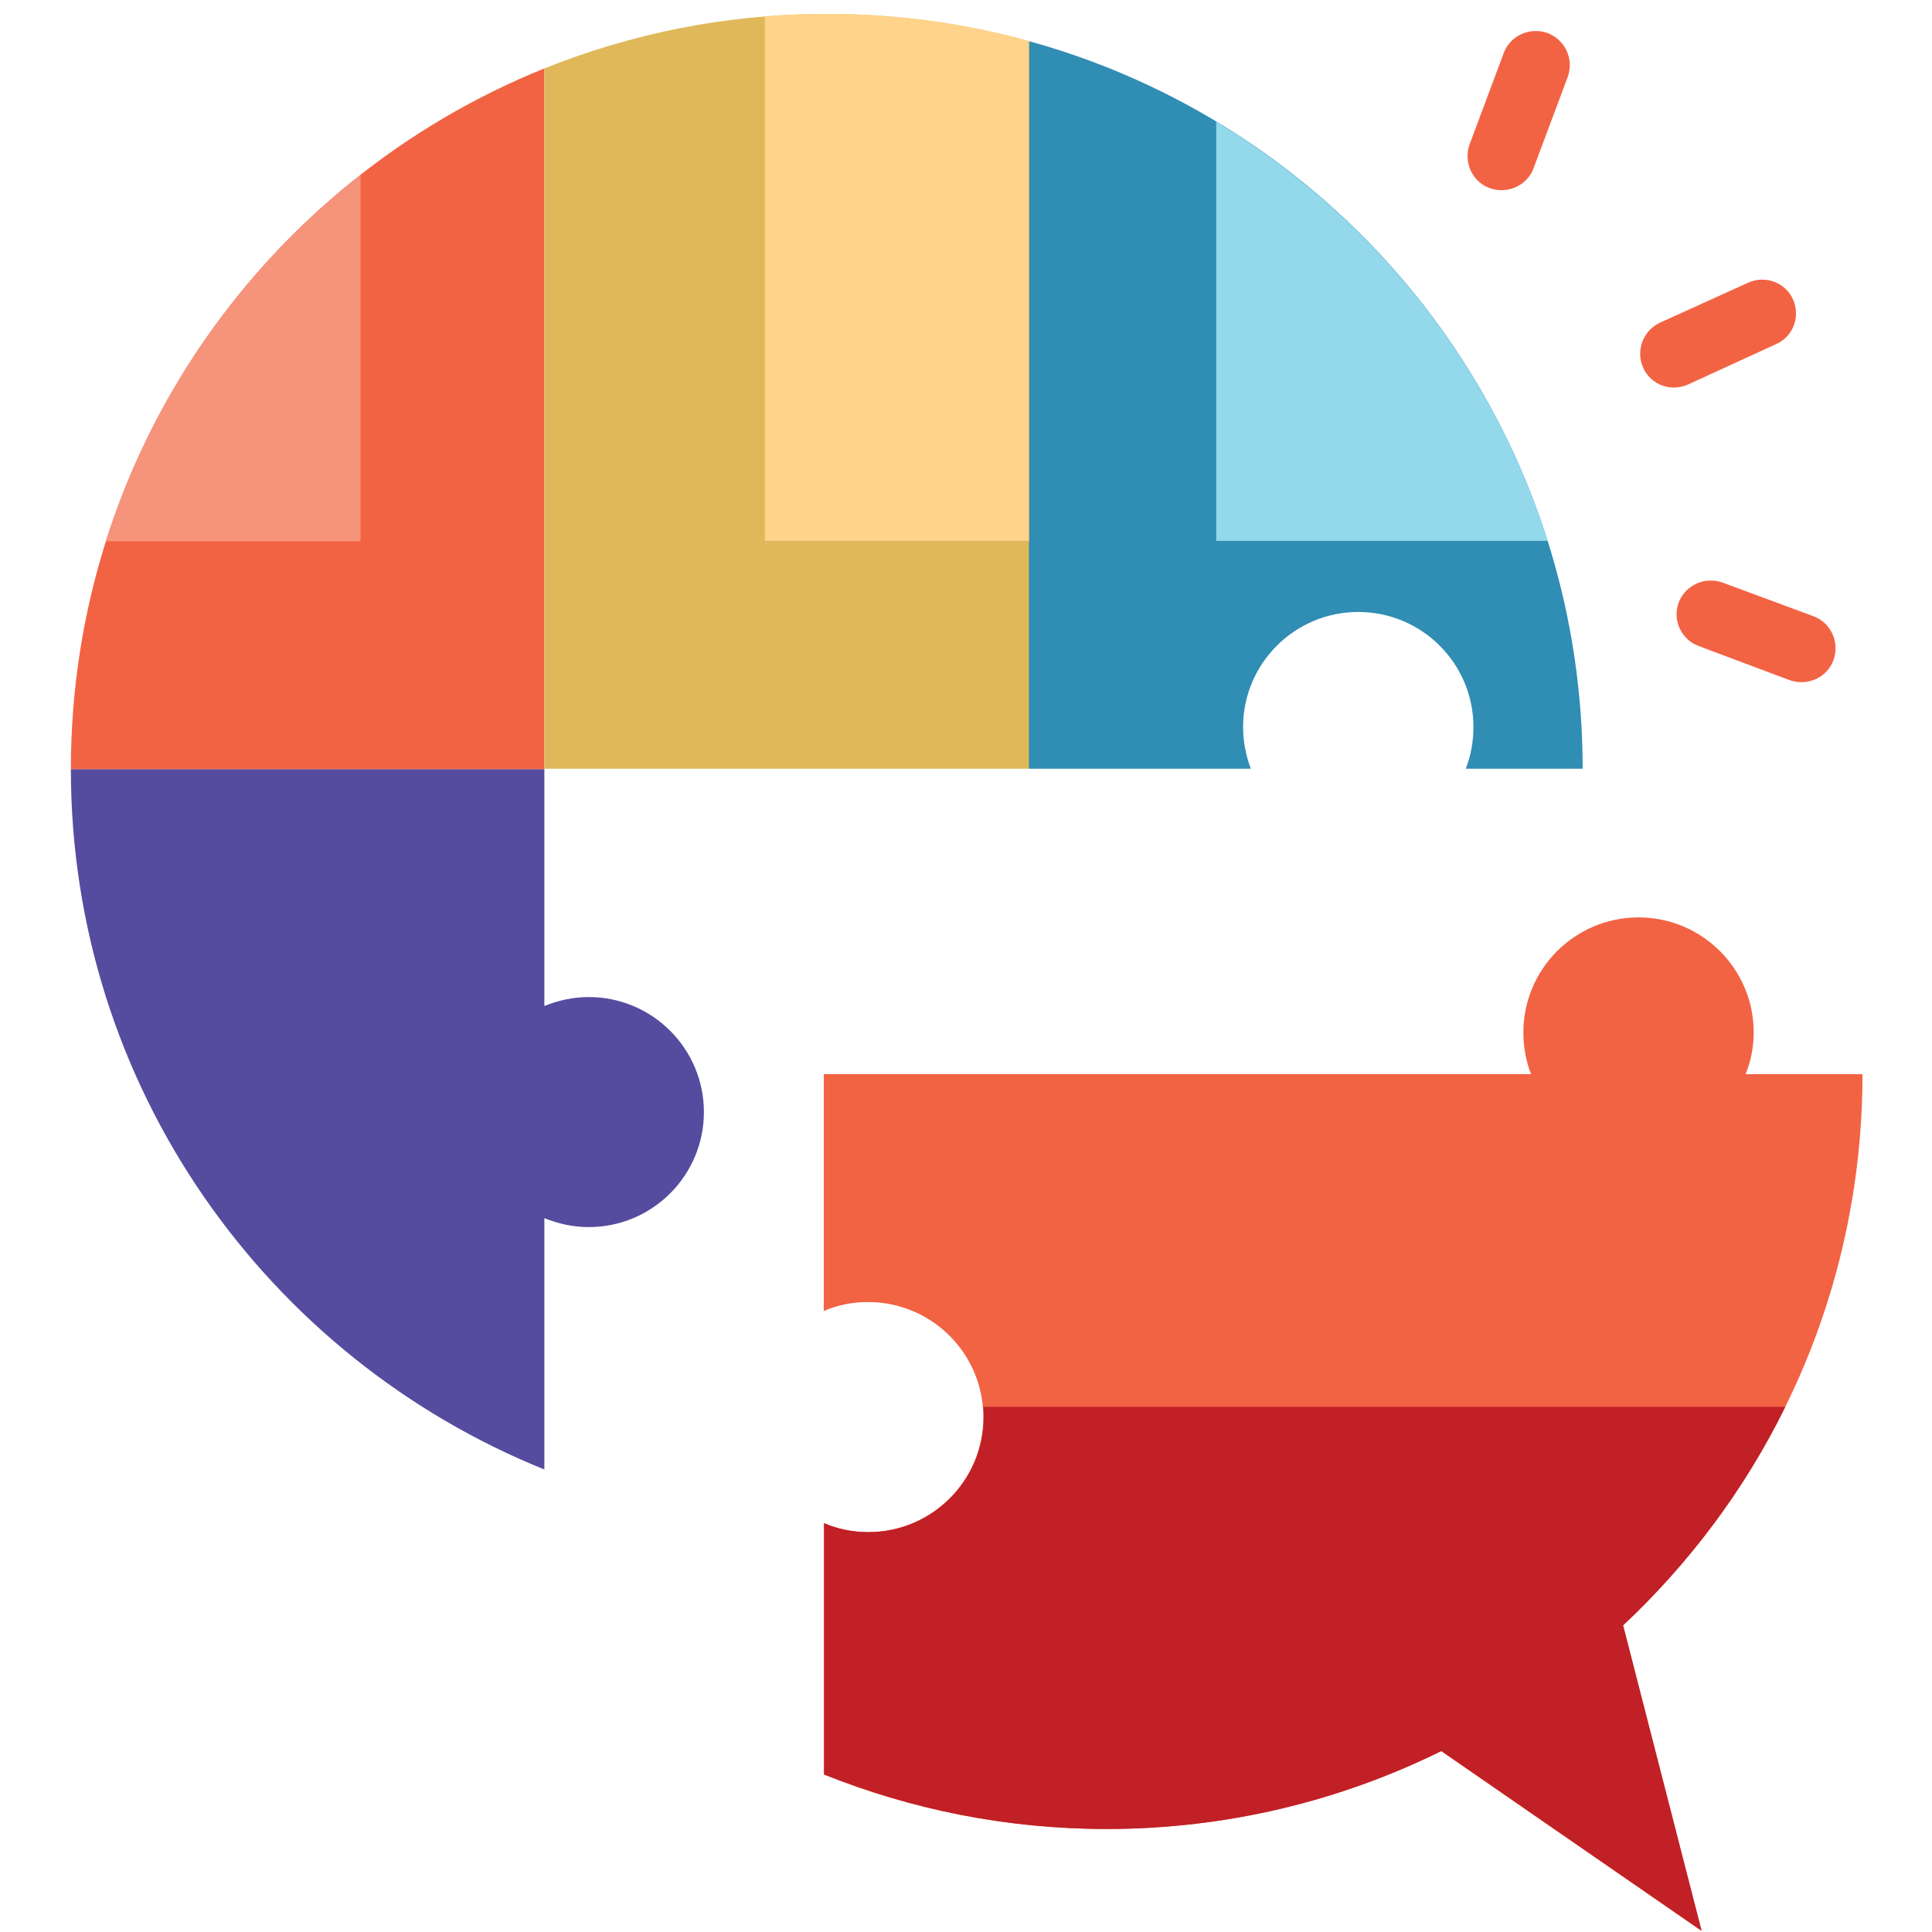
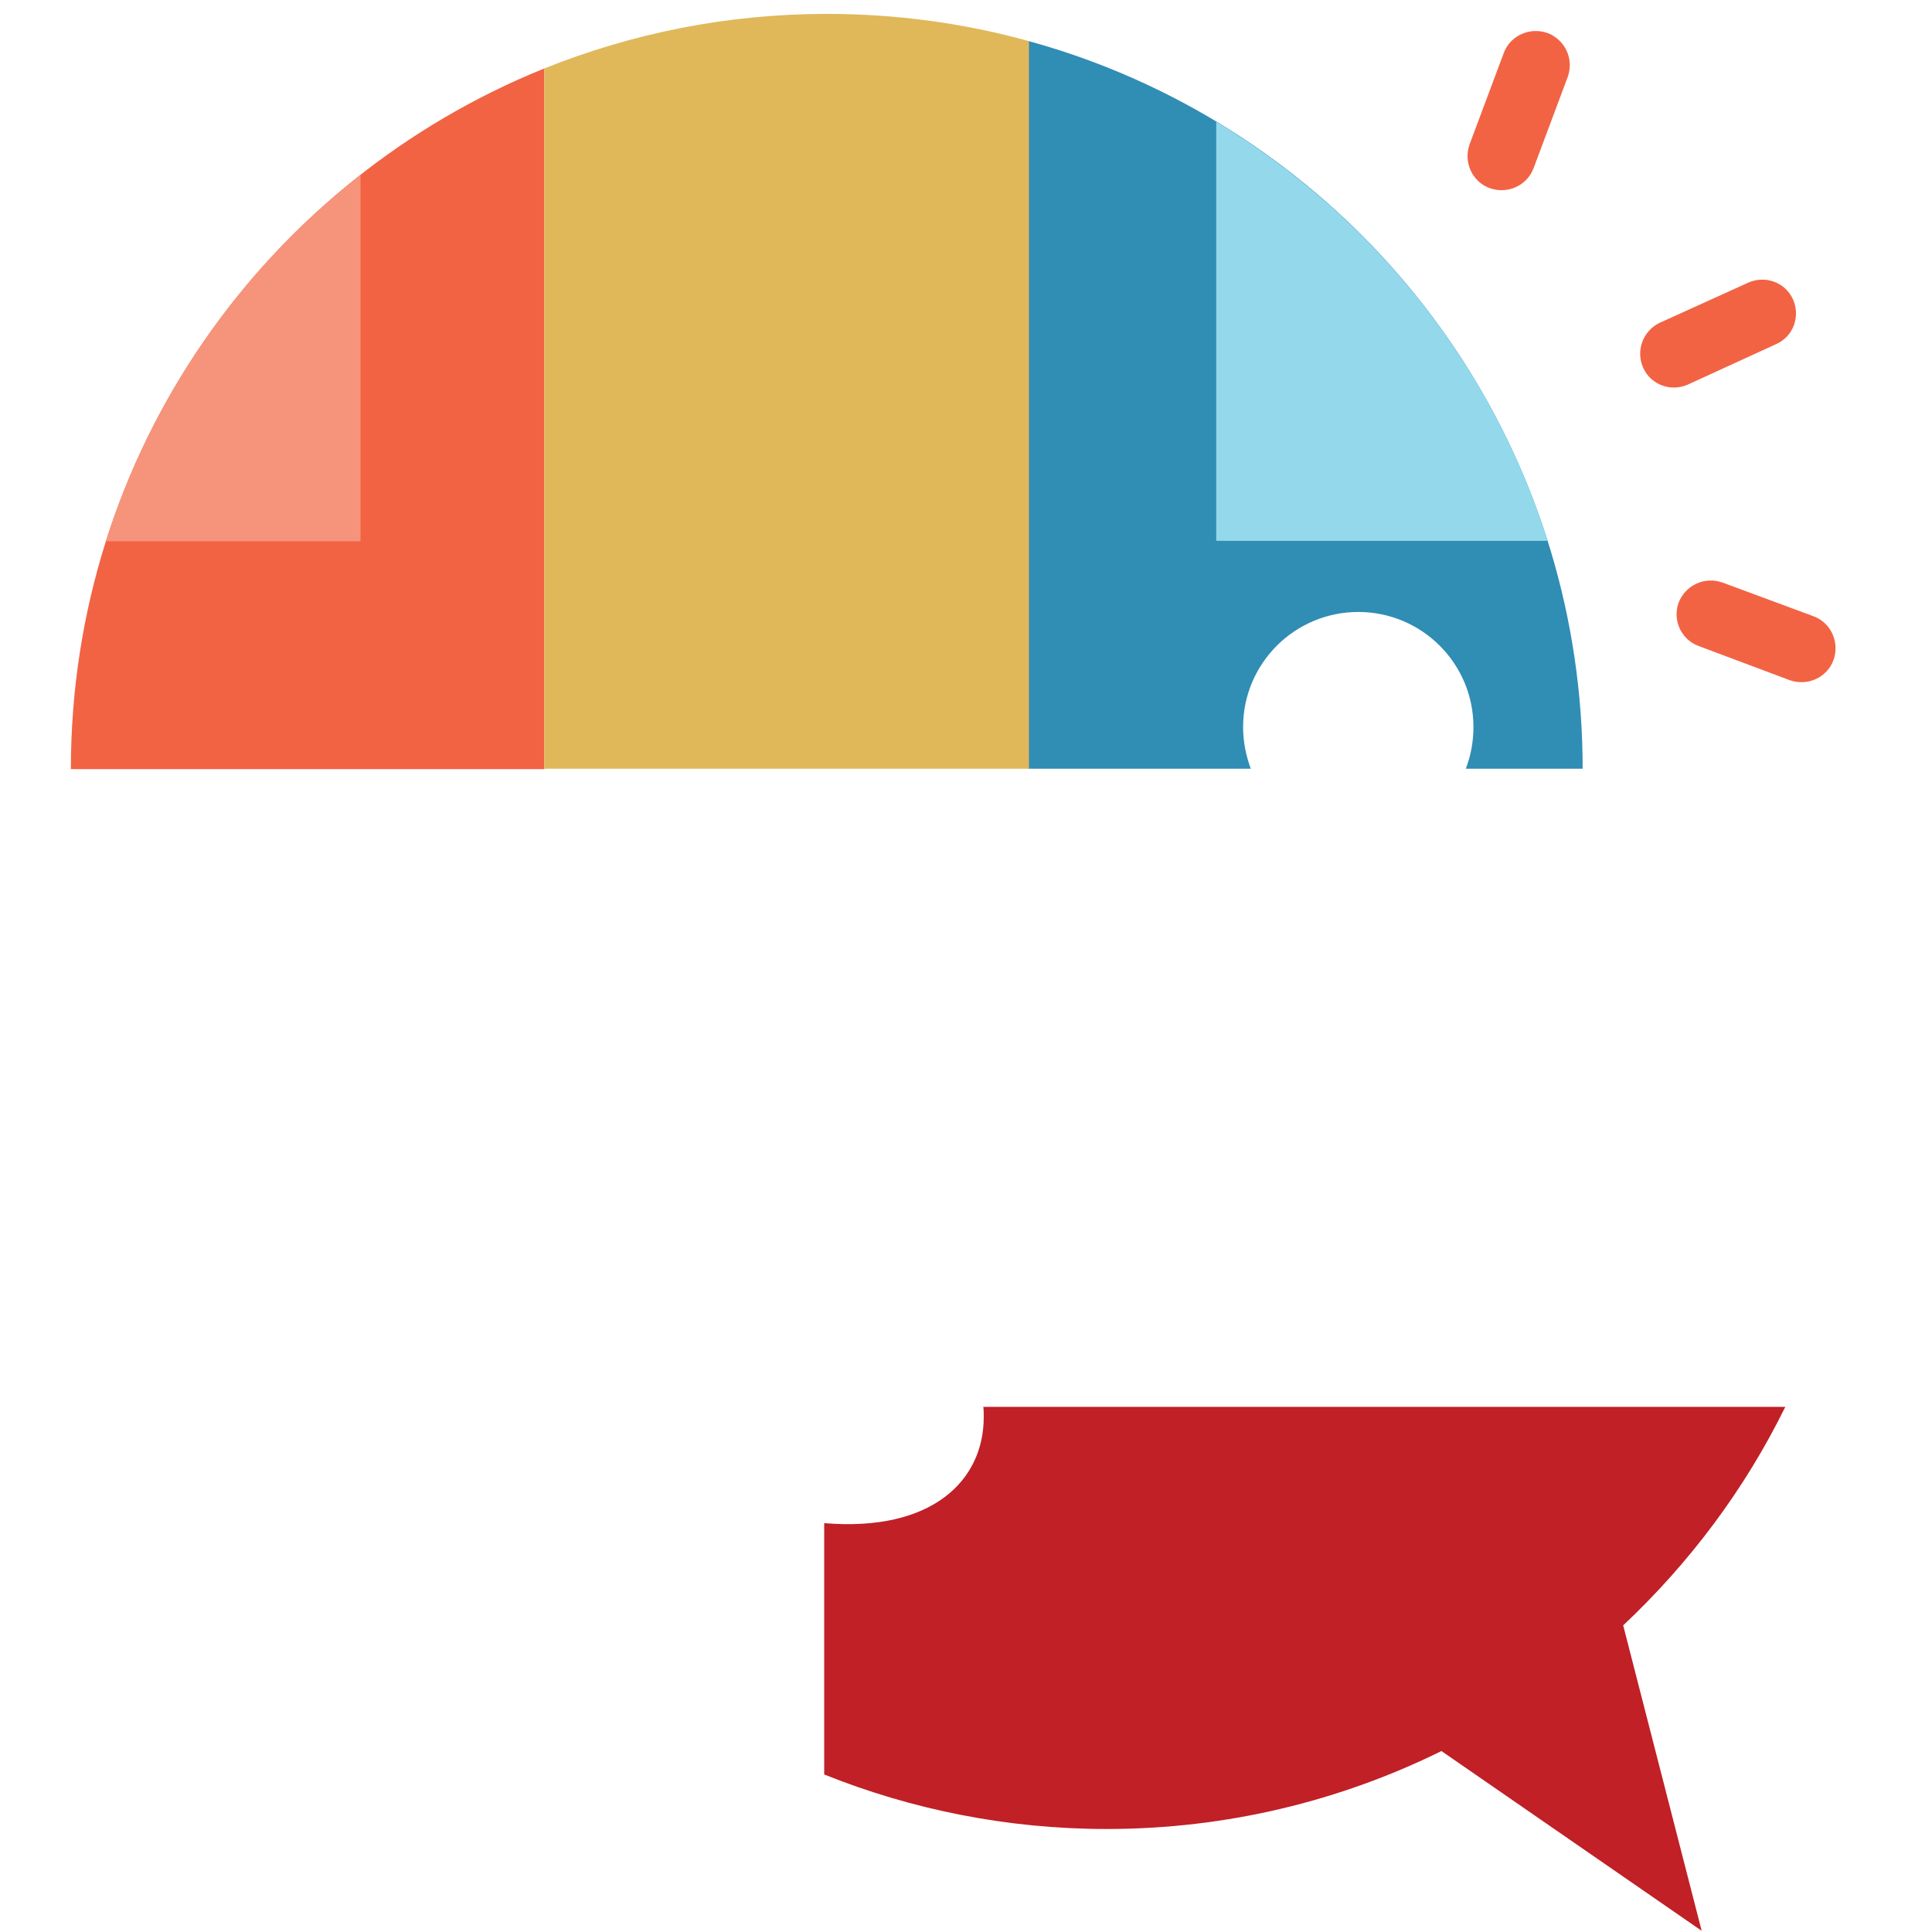
<svg xmlns="http://www.w3.org/2000/svg" width="512" viewBox="0 0 384 384" height="512" preserveAspectRatio="xMidYMid meet">
  <defs>
    <clipPath id="b47cf87322">
      <path d="M 163 182 L 370.262 182 L 370.262 383.762 L 163 383.762 Z M 163 182 " clip-rule="nonzero" />
    </clipPath>
    <clipPath id="001f3d2ebc">
      <path d="M 163 279 L 355 279 L 355 383.762 L 163 383.762 Z M 163 279 " clip-rule="nonzero" />
    </clipPath>
    <clipPath id="17abf14e4d">
-       <path d="M 14.012 152 L 140 152 L 140 293 L 14.012 293 Z M 14.012 152 " clip-rule="nonzero" />
-     </clipPath>
+       </clipPath>
    <clipPath id="7a985ca009">
      <path d="M 14.012 13 L 109 13 L 109 153 L 14.012 153 Z M 14.012 13 " clip-rule="nonzero" />
    </clipPath>
    <clipPath id="65c1067af0">
      <path d="M 108 2.762 L 205 2.762 L 205 153 L 108 153 Z M 108 2.762 " clip-rule="nonzero" />
    </clipPath>
    <clipPath id="182e2f69b7">
      <path d="M 152 2.762 L 205 2.762 L 205 108 L 152 108 Z M 152 2.762 " clip-rule="nonzero" />
    </clipPath>
  </defs>
  <g clip-path="url(#b47cf87322)">
-     <path fill="#f26344" d="M 370.184 213.496 C 370.184 256.762 351.871 295.711 322.535 323.055 L 338.137 383.762 L 286.418 348.035 C 266.32 357.938 243.77 363.527 219.859 363.527 C 200.02 363.527 181.027 359.633 163.73 352.691 L 163.73 302.738 C 166.445 303.922 169.414 304.516 172.551 304.516 C 185.184 304.516 195.441 294.27 195.441 281.656 C 195.441 269.039 185.184 258.793 172.551 258.793 C 169.414 258.793 166.445 259.387 163.73 260.574 L 163.73 213.496 L 304.305 213.496 C 303.289 210.875 302.781 208.078 302.781 205.199 C 302.781 192.586 313.039 182.34 325.672 182.34 C 338.305 182.34 348.562 192.586 348.562 205.199 C 348.562 208.164 347.973 210.957 346.953 213.496 Z M 370.184 213.496 " fill-opacity="1" fill-rule="evenodd" />
-   </g>
+     </g>
  <g clip-path="url(#001f3d2ebc)">
-     <path fill="#c02026" d="M 354.84 279.621 C 346.785 296.047 335.762 310.695 322.621 323.055 L 338.219 383.762 L 286.5 348.035 C 266.406 357.938 243.855 363.527 219.945 363.527 C 200.105 363.527 181.113 359.633 163.816 352.691 L 163.816 302.738 C 166.531 303.922 169.496 304.516 172.633 304.516 C 185.266 304.516 195.527 294.27 195.527 281.656 C 195.527 280.977 195.527 280.301 195.441 279.621 Z M 354.84 279.621 " fill-opacity="1" fill-rule="evenodd" />
+     <path fill="#c02026" d="M 354.84 279.621 C 346.785 296.047 335.762 310.695 322.621 323.055 L 338.219 383.762 L 286.5 348.035 C 266.406 357.938 243.855 363.527 219.945 363.527 C 200.105 363.527 181.113 359.633 163.816 352.691 L 163.816 302.738 C 185.266 304.516 195.527 294.27 195.527 281.656 C 195.527 280.977 195.527 280.301 195.441 279.621 Z M 354.84 279.621 " fill-opacity="1" fill-rule="evenodd" />
  </g>
  <g clip-path="url(#17abf14e4d)">
-     <path fill="#554c9f" d="M 108.195 292.07 C 53 269.801 14.086 215.867 14.086 152.875 L 108.195 152.875 L 108.195 199.953 C 110.91 198.852 113.879 198.172 117.016 198.172 C 129.648 198.172 139.906 208.418 139.906 221.035 C 139.906 233.648 129.648 243.895 117.016 243.895 C 113.879 243.895 110.91 243.215 108.195 242.117 Z M 108.195 292.07 " fill-opacity="1" fill-rule="evenodd" />
-   </g>
+     </g>
  <g clip-path="url(#7a985ca009)">
    <path fill="#f26344" d="M 108.195 152.875 L 14.086 152.875 C 14.086 89.801 53 35.867 108.195 13.602 Z M 108.195 152.875 " fill-opacity="1" fill-rule="evenodd" />
  </g>
  <path fill="#f6947b" d="M 21.039 107.578 C 30.277 78.453 48.082 53.223 71.656 34.766 L 71.656 107.578 Z M 21.039 107.578 " fill-opacity="1" fill-rule="evenodd" />
  <path fill="#308db4" d="M 204.512 8.18 C 212.824 10.469 220.793 13.43 228.34 16.988 C 279.293 40.949 314.566 92.762 314.566 152.793 L 291.336 152.793 C 292.352 150.168 292.859 147.375 292.859 144.496 C 292.859 131.879 282.602 121.633 269.969 121.633 C 257.336 121.633 247.074 131.879 247.074 144.496 C 247.074 147.457 247.668 150.254 248.602 152.793 L 204.43 152.793 L 204.43 8.18 Z M 204.512 8.18 " fill-opacity="1" fill-rule="evenodd" />
  <path fill="#94d8eb" d="M 241.734 24.184 C 272.766 42.895 296.508 72.359 307.613 107.496 L 241.734 107.496 Z M 241.734 24.184 " fill-opacity="1" fill-rule="evenodd" />
  <g clip-path="url(#65c1067af0)">
    <path fill="#e0b85a" d="M 164.324 2.762 C 178.23 2.762 191.711 4.625 204.512 8.18 L 204.512 152.793 L 108.195 152.793 L 108.195 13.602 C 125.492 6.656 144.484 2.762 164.324 2.762 Z M 164.324 2.762 " fill-opacity="1" fill-rule="evenodd" />
  </g>
  <g clip-path="url(#182e2f69b7)">
-     <path fill="#ffd389" d="M 164.324 2.762 C 178.23 2.762 191.711 4.625 204.512 8.18 L 204.512 107.496 L 152.031 107.496 L 152.031 3.27 C 156.102 2.934 160.172 2.762 164.324 2.762 Z M 164.324 2.762 " fill-opacity="1" fill-rule="evenodd" />
-   </g>
+     </g>
  <path fill="#f26344" d="M 360.434 122.48 C 363.91 123.75 365.691 127.645 364.418 131.203 C 363.148 134.672 359.246 136.453 355.688 135.18 L 337.629 128.406 C 334.152 127.137 332.371 123.242 333.641 119.773 C 335 116.301 338.812 114.523 342.375 115.793 Z M 298.879 10.551 C 300.152 7.082 304.051 5.301 307.613 6.574 C 311.09 7.926 312.871 11.738 311.598 15.293 L 304.816 33.41 C 303.543 36.883 299.645 38.66 296.082 37.391 C 292.605 36.121 290.824 32.227 292.098 28.672 Z M 347.461 56.188 C 350.855 54.664 354.84 56.102 356.363 59.488 C 357.891 62.875 356.449 66.855 353.059 68.379 L 335.508 76.422 C 332.117 77.945 328.133 76.508 326.605 73.121 C 325.078 69.734 326.52 65.754 329.91 64.145 Z M 347.461 56.188 " fill-opacity="1" fill-rule="nonzero" />
</svg>